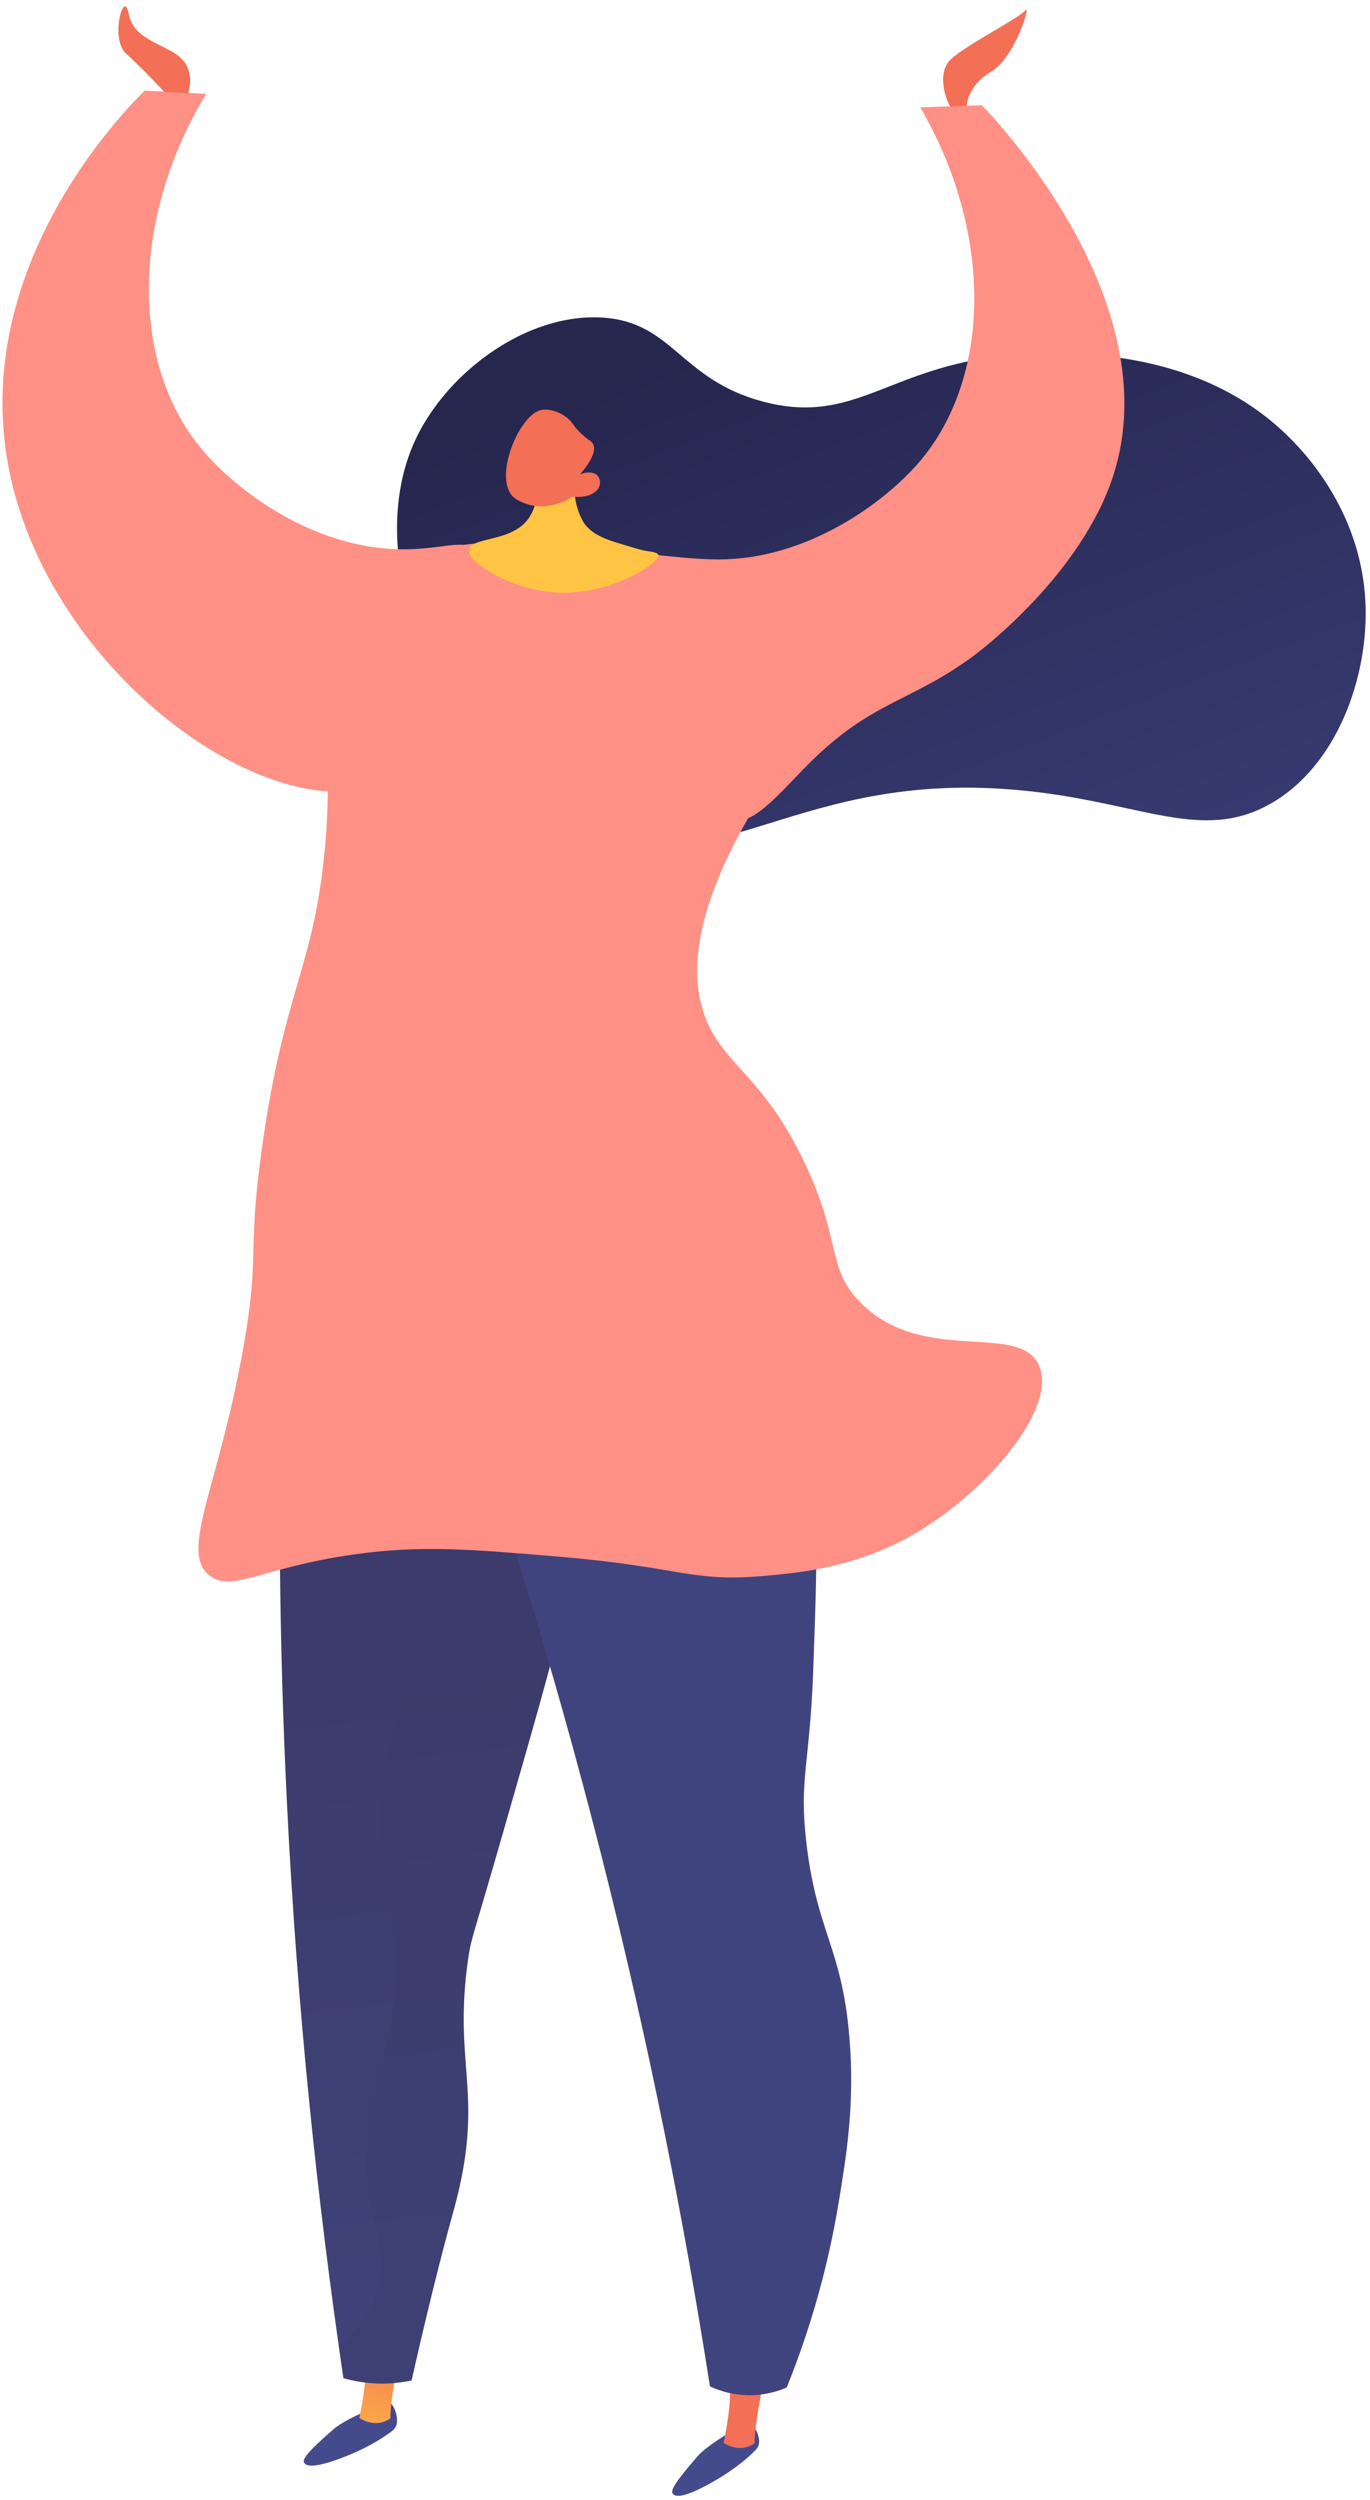
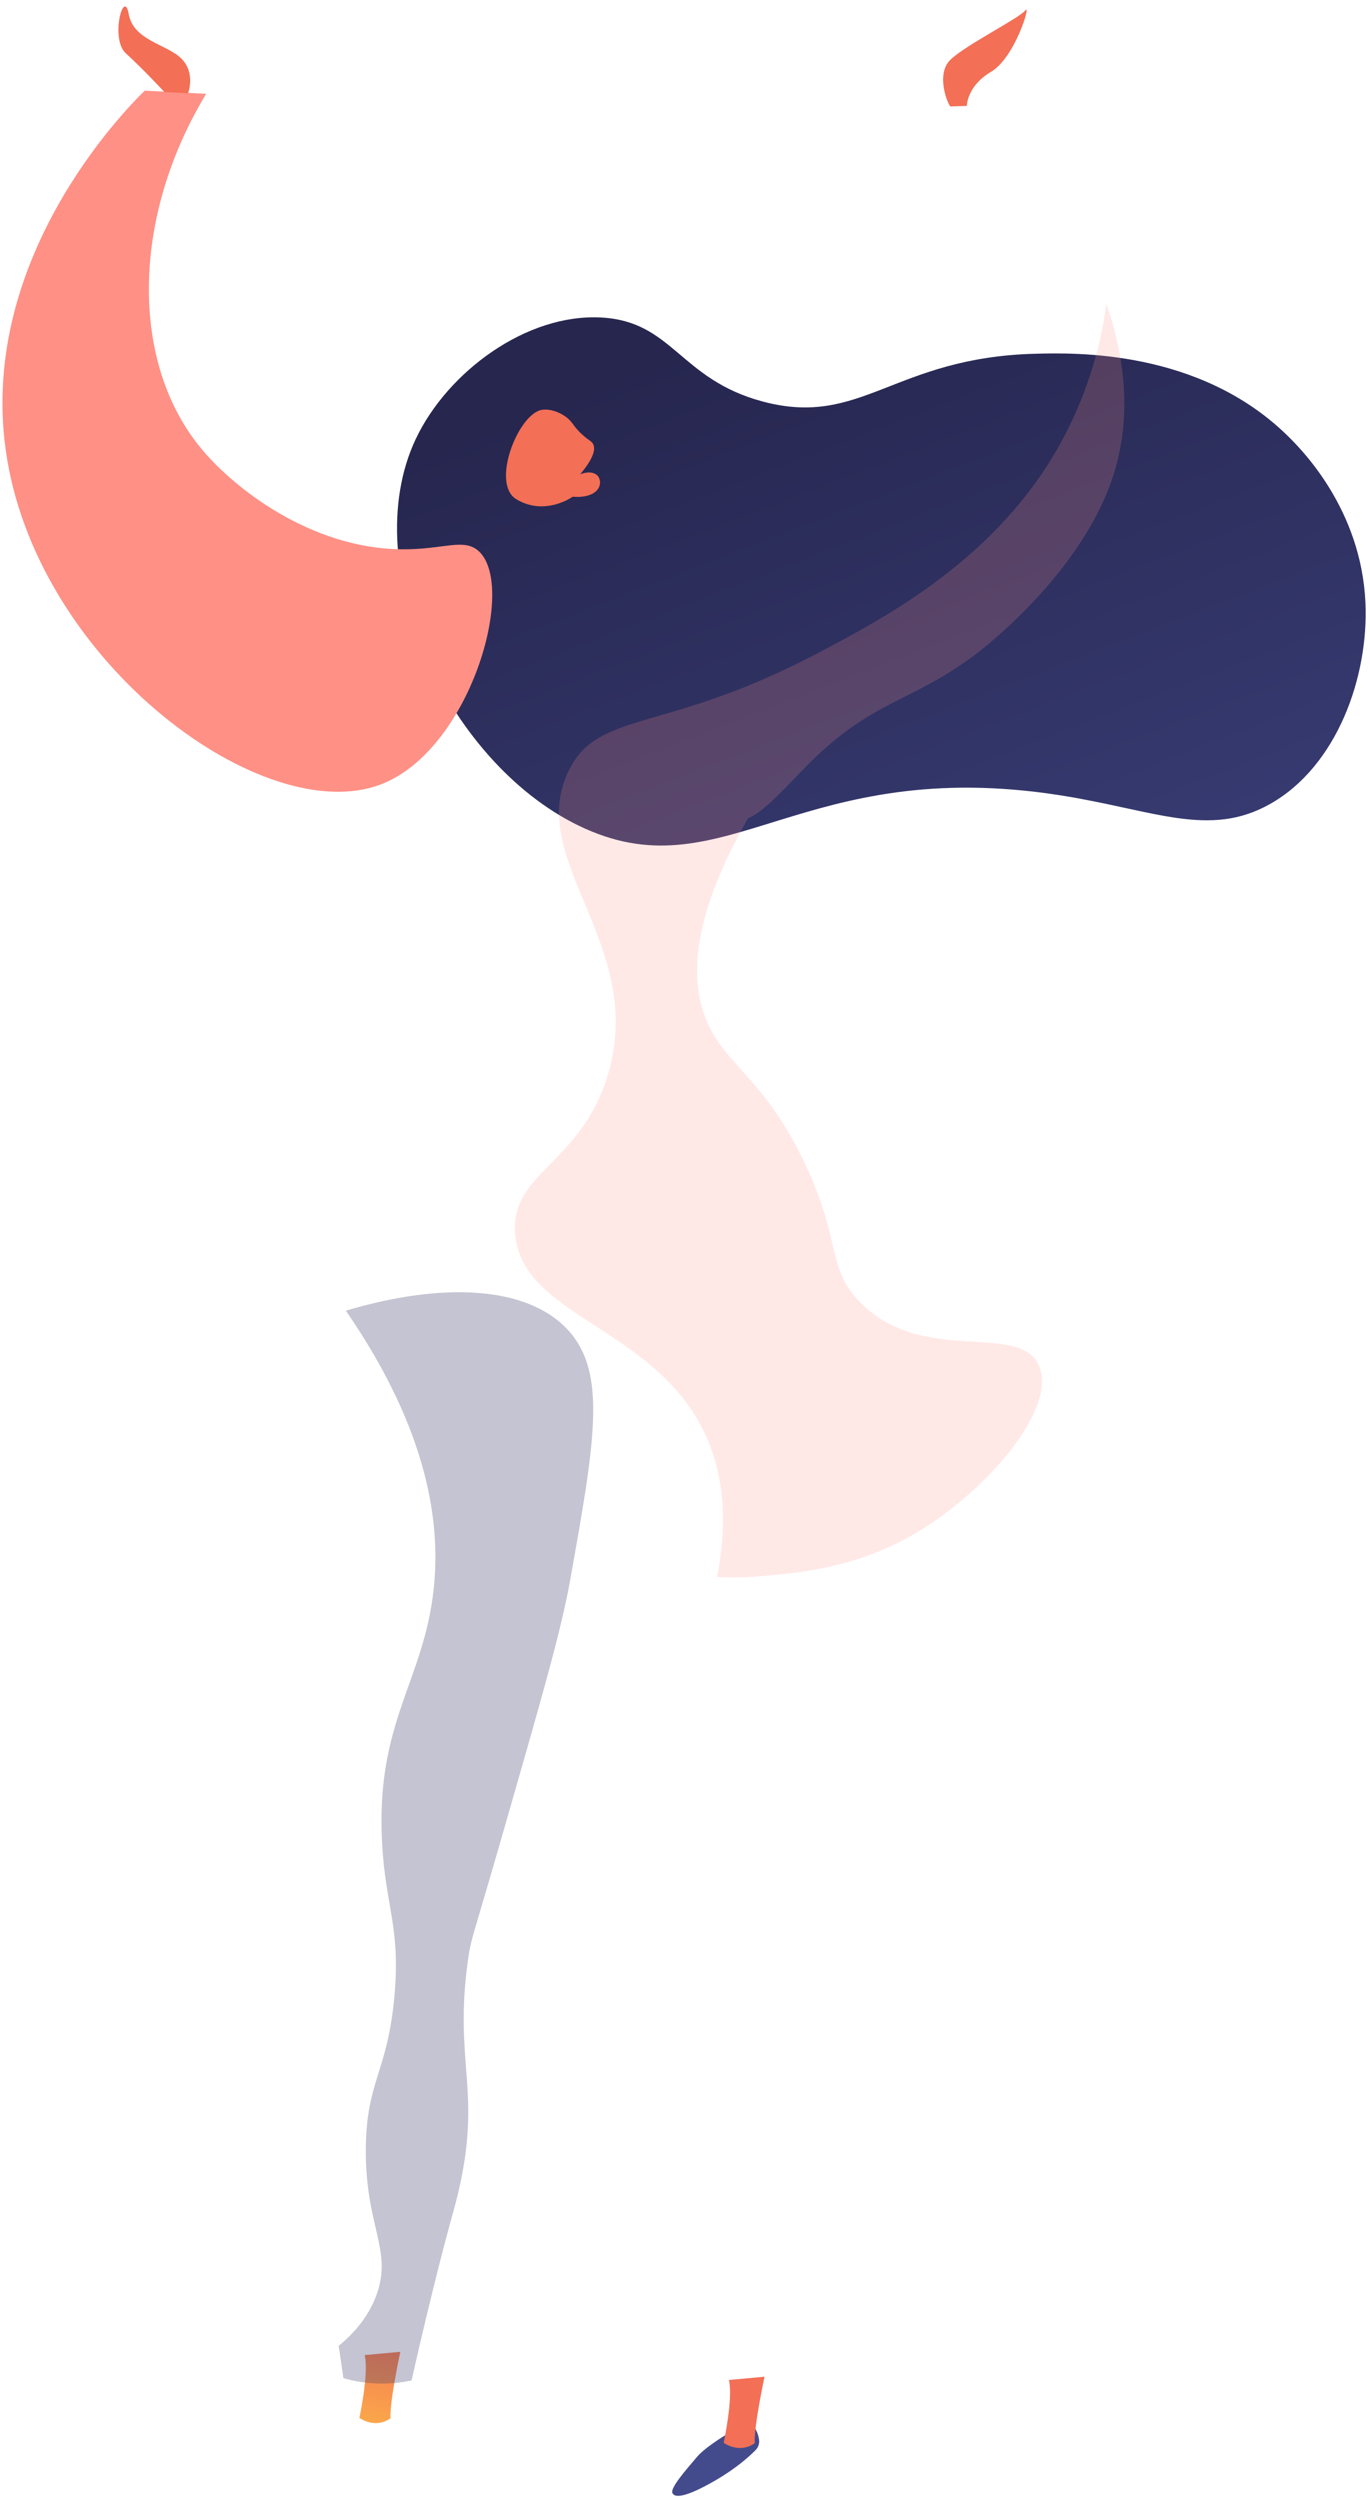
<svg xmlns="http://www.w3.org/2000/svg" width="153" height="279" viewBox="0 0 153 279" fill="none">
  <path d="M152.49 67.248C152.018 56.863 145.414 50.211 143.765 48.602C133.92 38.989 120.022 39.362 115.575 39.481C99.792 39.904 96.227 47.741 85.216 44.821C75.892 42.352 75.175 35.873 67.149 35.435C58.76 34.976 49.962 41.533 46.437 48.982C39.648 63.346 50.238 85.733 65.365 92.49C81.078 99.51 89.577 84.25 118.386 88.755C128.892 90.407 135.049 93.569 141.853 89.721C149.317 85.512 152.869 75.528 152.49 67.248Z" fill="url(#paint0_linear)" />
  <path d="M23.025 10.473C14.607 24.379 14.569 40.525 22.468 50.056C26.284 54.658 34.793 61.15 44.728 61.305C49.463 61.379 51.811 59.972 53.487 61.533C57.734 65.498 52.495 83.764 42.509 87.552C29.53 92.48 4.665 74.383 0.797 51.254C-2.88 29.261 14.017 12.213 16.165 10.116L23.025 10.473Z" fill="url(#paint1_linear)" />
-   <path d="M43.518 268.038C44.064 268.632 44.36 269.414 44.344 270.221C44.343 270.428 44.294 270.631 44.201 270.817C44.109 271.002 43.975 271.164 43.811 271.289C43.07 271.863 41.434 272.993 38.889 274.027C35.292 275.489 34.08 275.349 33.932 274.749C33.783 274.149 35.644 272.533 37.237 271.123C38.83 269.712 43.518 268.038 43.518 268.038Z" fill="url(#paint2_linear)" />
  <path d="M44.709 262.473C44.709 262.473 43.527 267.898 43.607 269.881C43.607 269.881 42.162 271.14 40.136 269.851C40.136 269.851 41.22 264.895 40.725 262.838L44.709 262.473Z" fill="url(#paint3_linear)" />
  <path d="M83.657 270.251C84.278 270.765 84.678 271.498 84.774 272.298C84.801 272.503 84.78 272.712 84.714 272.908C84.648 273.104 84.539 273.282 84.394 273.43C83.733 274.1 82.275 275.445 79.899 276.821C76.537 278.769 75.318 278.796 75.091 278.222C74.865 277.649 76.48 275.792 77.863 274.175C79.246 272.557 83.657 270.251 83.657 270.251Z" fill="url(#paint4_linear)" />
  <path d="M85.386 265.251C85.386 265.251 84.204 270.675 84.285 272.659C84.285 272.659 82.84 273.916 80.815 272.629C80.815 272.629 81.901 267.673 81.405 265.614L85.386 265.251Z" fill="url(#paint5_linear)" />
-   <path d="M31.538 148.848C31.042 165.157 31.13 182.658 32.044 201.203C33.184 224.369 35.463 245.846 38.351 265.41C40.83 266.122 43.446 266.21 45.966 265.666C46.484 263.363 47.288 259.857 48.338 255.597C50.242 247.878 50.694 246.852 51.291 244.197C53.77 233.196 50.665 230.053 52.269 218.697C52.621 216.206 52.765 216.427 56.199 204.452C60.486 189.522 62.644 182.062 63.675 176.342C66.418 160.994 67.792 153.32 63.53 148.547C57.962 142.314 44.884 143.166 31.538 148.848Z" fill="url(#paint6_linear)" />
  <path style="mix-blend-mode:multiply" opacity="0.3" d="M42.05 256.112C43.877 251.063 40.766 248.463 40.855 239.73C40.932 232.198 43.277 231.278 44.046 222.816C44.752 215.051 43.054 212.832 42.669 205.67C41.945 192.171 47.315 187.689 48.432 177.355C49.202 170.239 48 159.869 38.624 146.279C49.316 143.088 58.95 143.425 63.53 148.547C67.791 153.32 66.418 160.994 63.675 176.342C62.652 182.062 60.486 189.522 56.199 204.453C52.761 216.427 52.621 216.206 52.269 218.697C50.664 230.054 53.768 233.196 51.291 244.197C50.694 246.851 50.241 247.876 48.338 255.597C47.286 259.858 46.483 263.362 45.966 265.666C43.446 266.211 40.829 266.123 38.351 265.41C38.176 264.215 38.002 263.013 37.829 261.804C39.642 260.322 41.199 258.455 42.05 256.112Z" fill="url(#paint7_linear)" />
-   <path d="M49.065 147.854C55.461 165.682 61.682 185.489 67.179 207.149C72.523 228.214 76.433 248.054 79.284 266.328C80.621 266.959 82.078 267.296 83.557 267.319C85.035 267.341 86.502 267.047 87.857 266.457C90.54 259.829 92.483 252.925 93.651 245.871C94.535 240.538 95.497 234.726 94.851 227.246C93.992 217.306 91.27 215.714 90.082 205.884C89.194 198.537 90.432 197.096 90.819 186.473C91.417 169.995 91.726 161.503 87.654 155.607C78.907 142.939 53.307 147.114 49.065 147.854Z" fill="url(#paint8_linear)" />
-   <path d="M27.176 150.408C29.1 139.552 27.532 140.087 29.334 127.549C31.696 111.134 34.644 108.416 36.049 96.884C36.875 90.068 37.214 79.828 34.096 66.755C37.637 64.751 49.868 58.404 66.045 60.94C68.087 61.258 75.838 62.426 80.209 62.436C90.146 62.45 98.764 56.105 102.657 51.569C110.718 42.173 110.955 26.029 102.774 11.981L109.649 11.748C111.136 13.266 130.637 33.742 124.307 53.135C120.721 64.131 109.547 72.584 108.773 73.157C101.609 78.467 97.321 78.158 90.116 85.44C88.083 87.495 85.302 90.674 83.555 91.3C76.918 102.898 77.003 109.954 79.166 114.476C81.346 119.034 85.423 120.577 89.754 129.551C94.051 138.455 92.233 141.471 96.11 145.385C103.072 152.403 113.705 147.505 115.993 152.311C118.243 157.032 110.231 166.478 102.112 171.193C95.678 174.926 89.476 175.521 85.11 175.893C77.178 176.569 75.891 174.87 62.591 173.745C52.632 172.903 47.002 172.423 39.498 173.486C29.108 174.955 25.808 177.861 23.326 175.771C20.054 173.03 24.408 166.038 27.176 150.408Z" fill="url(#paint9_linear)" />
-   <path d="M64.766 50.827C64.252 52.212 63.558 55.27 65.029 58.045C65.829 59.555 67.554 60.165 69.091 60.626C70.082 60.923 71.084 61.264 72.102 61.477C72.351 61.528 73.477 61.589 73.526 61.961C73.658 62.944 66.931 67.315 60.013 65.865C55.948 65.01 52.111 62.643 52.379 61.336C52.679 59.869 57.298 60.553 59.124 57.723C60.291 55.906 60.159 53.695 59.233 51.61C60.587 50.489 63.408 51.942 64.766 50.827Z" fill="url(#paint10_linear)" />
  <path d="M63.958 55.435C63.958 55.435 60.886 57.644 57.678 55.727C54.812 54.016 57.792 46.383 60.41 45.762C61.282 45.554 62.65 45.972 63.533 46.809C64.055 47.305 64.133 47.69 65 48.481C65.802 49.213 66.116 49.23 66.275 49.638C66.475 50.133 66.361 51.07 64.787 52.942C65.65 52.587 66.44 52.684 66.812 53.181C66.934 53.37 67.003 53.587 67.012 53.811C67.03 54.872 65.833 55.605 63.958 55.435Z" fill="url(#paint11_linear)" />
  <path style="mix-blend-mode:multiply" opacity="0.2" d="M78.535 159.615C72.776 148.006 58.173 146.871 57.519 137.624C57.04 130.861 64.746 129.945 67.808 120.201C72.41 105.55 58.598 96.13 63.488 86.064C66.83 79.189 74.084 81.912 90.949 73.088C98.82 68.969 111.315 62.432 118.5 49.361C121.116 44.556 122.832 39.314 123.566 33.894C125.631 39.919 126.443 46.592 124.306 53.141C120.72 64.137 109.545 72.589 108.772 73.162C101.608 78.472 97.32 78.163 90.114 85.446C88.082 87.501 85.3 90.68 83.554 91.306C76.917 102.904 77.001 109.96 79.164 114.482C81.344 119.04 85.421 120.583 89.752 129.557C94.049 138.46 92.231 141.477 96.108 145.391C103.07 152.409 113.703 147.51 115.992 152.316C118.241 157.038 110.229 166.483 102.11 171.198C95.677 174.932 89.475 175.527 85.109 175.899C83.436 176.056 81.754 176.091 80.077 176.004C81.509 168.641 80.417 163.407 78.535 159.615Z" fill="url(#paint12_linear)" />
  <path d="M106.153 11.883C105.958 11.883 104.369 8.298 106.198 6.611C108.027 4.924 113.838 2.02 114.512 1.159C115.186 0.299 113.355 6.446 110.671 8.021C107.988 9.595 107.971 11.82 107.971 11.82L106.153 11.883Z" fill="url(#paint13_linear)" />
  <path d="M21.002 10.405C21.002 10.405 21.873 8.192 20.282 6.564C18.69 4.935 14.916 4.566 14.375 1.568C13.835 -1.431 12.273 4.355 14.055 5.956C15.836 7.556 18.363 10.271 18.363 10.271L21.002 10.405Z" fill="url(#paint14_linear)" />
  <defs>
    <linearGradient id="paint0_linear" x1="134.076" y1="157.187" x2="87.191" y2="35.02" gradientUnits="userSpaceOnUse">
      <stop stop-color="#444B8C" />
      <stop offset="1" stop-color="#26264F" />
    </linearGradient>
    <linearGradient id="paint1_linear" x1="-67912.5" y1="113437" x2="39639.8" y2="207994" gradientUnits="userSpaceOnUse">
      <stop stop-color="#FF9085" />
      <stop offset="1" stop-color="#FB6FBB" />
    </linearGradient>
    <linearGradient id="paint2_linear" x1="-10903.8" y1="20255" x2="-11558.3" y2="20248.4" gradientUnits="userSpaceOnUse">
      <stop stop-color="#444B8C" />
      <stop offset="1" stop-color="#26264F" />
    </linearGradient>
    <linearGradient id="paint3_linear" x1="39.805" y1="276.115" x2="42.639" y2="259.105" gradientUnits="userSpaceOnUse">
      <stop stop-color="#FFC444" />
      <stop offset="1" stop-color="#F36F56" />
    </linearGradient>
    <linearGradient id="paint4_linear" x1="-7883.11" y1="23668.2" x2="-8451.46" y2="23662.5" gradientUnits="userSpaceOnUse">
      <stop stop-color="#444B8C" />
      <stop offset="1" stop-color="#26264F" />
    </linearGradient>
    <linearGradient id="paint5_linear" x1="3650.15" y1="22910.2" x2="3626.33" y2="22154.3" gradientUnits="userSpaceOnUse">
      <stop stop-color="#FFC444" />
      <stop offset="1" stop-color="#F36F56" />
    </linearGradient>
    <linearGradient id="paint6_linear" x1="59.964" y1="284.31" x2="48.413" y2="183.107" gradientUnits="userSpaceOnUse">
      <stop stop-color="#40447E" />
      <stop offset="1" stop-color="#3C3B6B" />
    </linearGradient>
    <linearGradient id="paint7_linear" x1="26018.1" y1="352360" x2="57418" y2="293417" gradientUnits="userSpaceOnUse">
      <stop stop-color="#40447E" />
      <stop offset="1" stop-color="#3C3B6B" />
    </linearGradient>
    <linearGradient id="paint8_linear" x1="30341.9" y1="276276" x2="47746.6" y2="280496" gradientUnits="userSpaceOnUse">
      <stop stop-color="#40447E" />
      <stop offset="1" stop-color="#3C3B6B" />
    </linearGradient>
    <linearGradient id="paint9_linear" x1="-125234" y1="234890" x2="96859.1" y2="410223" gradientUnits="userSpaceOnUse">
      <stop stop-color="#FF9085" />
      <stop offset="1" stop-color="#FB6FBB" />
    </linearGradient>
    <linearGradient id="paint10_linear" x1="20733.8" y1="21827.9" x2="19612.5" y2="24773.7" gradientUnits="userSpaceOnUse">
      <stop stop-color="#FFC444" />
      <stop offset="1" stop-color="#F36F56" />
    </linearGradient>
    <linearGradient id="paint11_linear" x1="-5359.19" y1="4910.79" x2="-4353.74" y2="3868.7" gradientUnits="userSpaceOnUse">
      <stop stop-color="#FFC444" />
      <stop offset="1" stop-color="#F36F56" />
    </linearGradient>
    <linearGradient id="paint12_linear" x1="-61262.8" y1="197753" x2="171752" y2="580794" gradientUnits="userSpaceOnUse">
      <stop stop-color="#FF9085" />
      <stop offset="1" stop-color="#FB6FBB" />
    </linearGradient>
    <linearGradient id="paint13_linear" x1="-6845.82" y1="14355.9" x2="-6568.72" y2="13305" gradientUnits="userSpaceOnUse">
      <stop stop-color="#FFC444" />
      <stop offset="1" stop-color="#F36F56" />
    </linearGradient>
    <linearGradient id="paint14_linear" x1="-10225.5" y1="12429.3" x2="-10052.6" y2="11799.2" gradientUnits="userSpaceOnUse">
      <stop stop-color="#FFC444" />
      <stop offset="1" stop-color="#F36F56" />
    </linearGradient>
  </defs>
</svg>